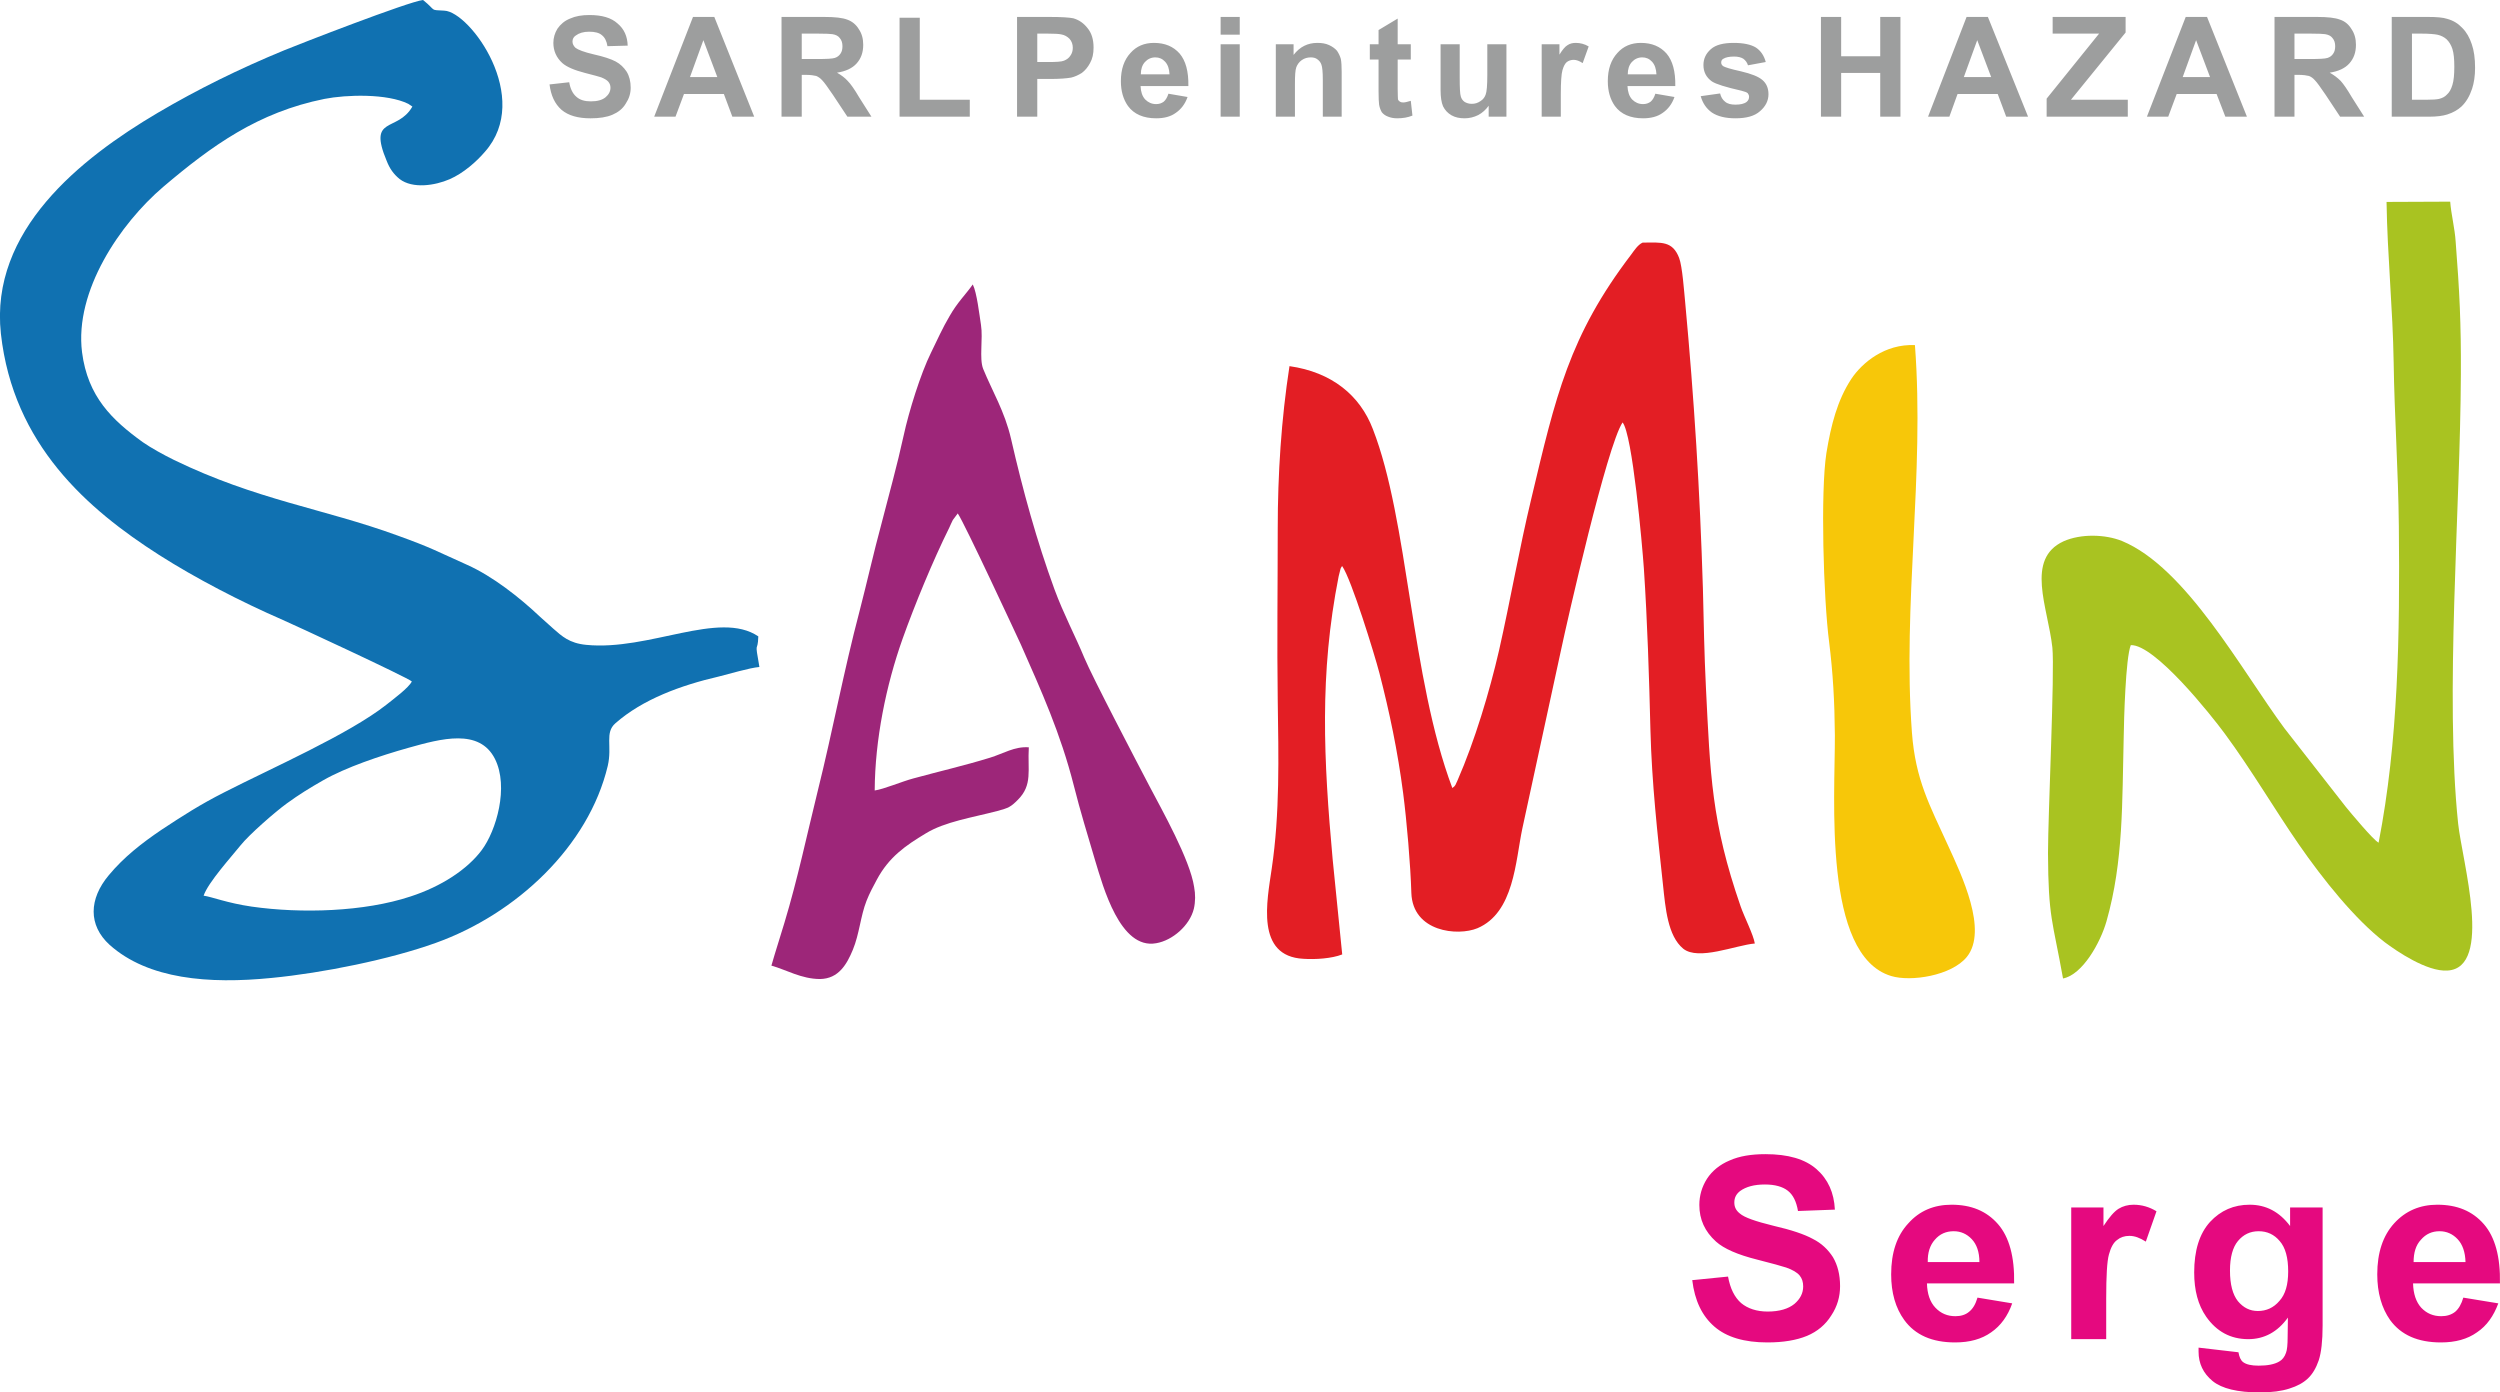
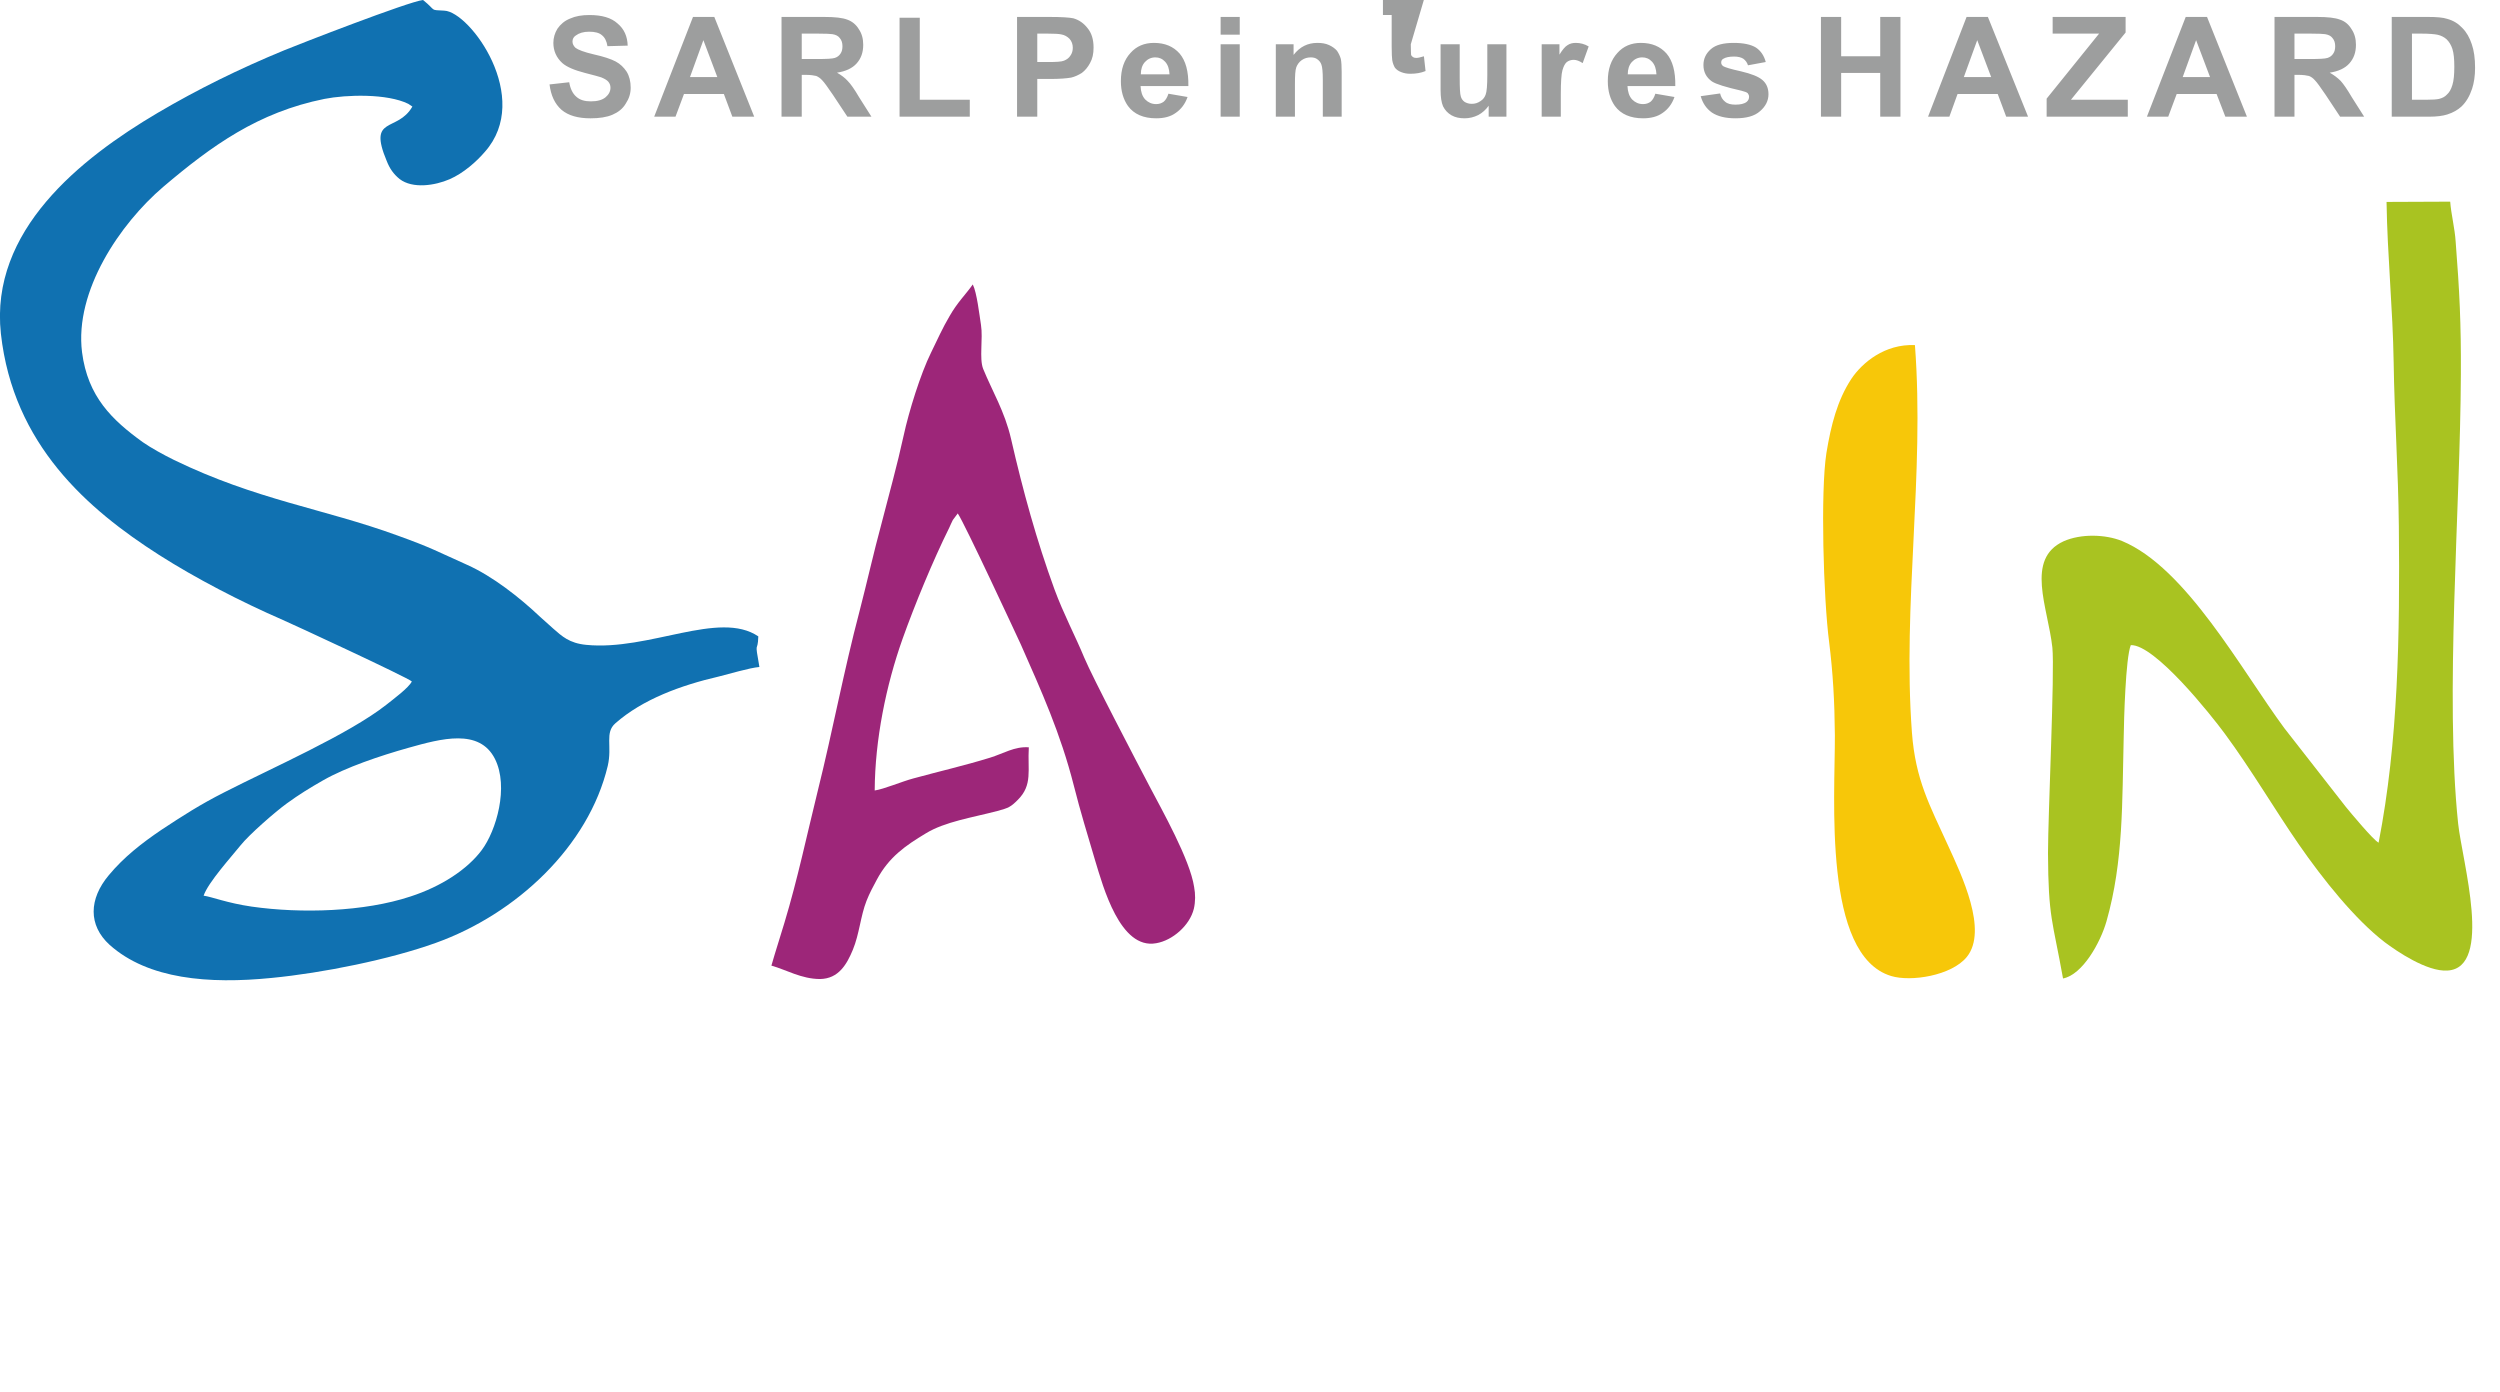
<svg xmlns="http://www.w3.org/2000/svg" xml:space="preserve" width="107.768mm" height="60.024mm" version="1.1" style="shape-rendering:geometricPrecision; text-rendering:geometricPrecision; image-rendering:optimizeQuality; fill-rule:evenodd; clip-rule:evenodd" viewBox="0 0 9149 5096">
  <defs>
    <style type="text/css">
   
    .fil6 {fill:#9D9E9E}
    .fil4 {fill:#E5097F}
    .fil0 {fill:#E31E24}
    .fil3 {fill:#F7C709}
    .fil2 {fill:#9D2679}
    .fil1 {fill:#A9C321}
    .fil5 {fill:#1071B1}
   
  </style>
  </defs>
  <g id="Plan_x0020_1">
-     <path class="fil0" d="M5315 2884c-153,-407 -160,-978 -291,-1314 -47,-123 -150,-208 -305,-230 -30,194 -43,395 -43,594 0,211 -3,420 0,628 3,208 8,415 -22,617 -17,118 -60,321 116,330 44,3 104,-1 142,-16l-35 -348c-33,-364 -49,-678 22,-1036l7 -28c5,-10 3,-6 6,-9 34,49 118,322 136,391 37,143 67,286 87,440 13,100 27,262 30,365 5,143 170,159 242,129 134,-57 139,-245 164,-364l142 -655c22,-104 168,-747 225,-832 36,42 72,449 78,535 13,198 19,391 24,592 5,193 26,381 46,566 9,84 17,186 74,233 56,45 192,-13 262,-19 -5,-32 -39,-98 -52,-136 -107,-309 -111,-482 -127,-802 -6,-120 -8,-240 -11,-361 -11,-360 -32,-693 -65,-1049 -4,-39 -10,-129 -22,-161 -24,-62 -63,-57 -134,-56 -17,8 -30,28 -41,43 -228,299 -277,520 -366,894 -44,183 -76,369 -118,555 -35,152 -89,332 -152,476 -8,16 -6,19 -19,28z" />
    <path class="fil1" d="M8705 3084c-18,-8 -103,-110 -120,-131l-225 -288c-158,-214 -360,-588 -594,-685 -62,-25 -151,-27 -214,1 -141,65 -57,242 -41,389 9,88 -16,612 -16,752 1,239 17,246 55,459 72,-14 137,-132 159,-209 63,-221 57,-440 63,-672 1,-68 7,-292 26,-339 88,-3 294,256 344,324 96,130 181,275 270,404 90,130 206,275 315,359 44,33 155,109 230,104 168,-10 54,-399 39,-538 -49,-468 8,-1147 10,-1643 1,-191 -5,-305 -19,-486 -3,-49 -17,-103 -20,-147l-233 1c3,196 23,392 26,586 3,202 17,399 19,600 4,401 -2,788 -74,1159z" />
    <path class="fil2" d="M2823 3534c54,15 110,49 178,49 68,-1 98,-54 120,-107 24,-58 28,-123 50,-179 11,-28 25,-54 38,-78 44,-82 104,-124 179,-169 70,-43 171,-58 262,-82 41,-11 49,-15 74,-40 56,-55 36,-109 41,-193 -52,-4 -93,23 -142,38 -94,29 -186,50 -281,76 -41,11 -107,39 -141,44 1,-187 42,-386 102,-555 45,-126 111,-286 171,-407 4,-10 8,-17 13,-28l18 -24c24,34 218,452 231,480 75,170 145,324 194,517 23,92 51,182 78,274 29,95 91,326 223,302 60,-10 123,-65 138,-126 6,-26 6,-54 1,-80 -15,-100 -118,-282 -163,-368 -46,-88 -209,-399 -239,-471 -33,-80 -75,-158 -109,-250 -65,-178 -115,-359 -159,-551 -23,-100 -69,-175 -102,-256 -15,-38 0,-110 -8,-161 -6,-38 -15,-118 -30,-148 -26,37 -56,65 -85,116 -26,44 -45,87 -68,134 -38,77 -81,215 -100,303 -23,106 -54,217 -81,322 -29,107 -53,215 -81,323 -57,216 -98,437 -152,654 -40,162 -74,324 -122,483 -16,54 -33,105 -48,158z" />
    <path class="fil3" d="M7008 1263c-110,-5 -193,64 -233,124 -51,78 -74,168 -91,271 -22,142 -11,531 10,692 14,113 20,217 21,341 1,230 -45,805 206,881 72,22 221,-1 277,-70 78,-97 -19,-299 -69,-408 -67,-147 -119,-240 -132,-413 -35,-471 47,-943 11,-1418z" />
-     <path class="fil4" d="M6193 4685l131 -13c8,44 24,76 48,97 24,20 57,31 97,31 43,0 76,-10 98,-28 21,-18 32,-39 32,-64 0,-16 -4,-29 -13,-40 -9,-11 -26,-21 -49,-29 -15,-5 -51,-15 -106,-29 -72,-18 -122,-40 -151,-66 -41,-37 -61,-81 -61,-134 0,-34 9,-66 28,-96 19,-29 47,-52 83,-67 36,-16 79,-23 131,-23 83,0 145,18 187,55 42,37 64,86 67,148l-135 5c-6,-35 -18,-59 -37,-74 -19,-15 -47,-23 -84,-23 -39,0 -69,8 -91,24 -14,11 -21,24 -21,42 0,16 6,29 20,40 17,15 58,29 123,45 65,15 113,31 144,48 32,16 56,39 74,67 17,29 26,64 26,106 0,38 -10,74 -32,107 -21,34 -51,59 -89,75 -39,16 -87,24 -145,24 -84,0 -149,-19 -194,-58 -45,-39 -72,-95 -81,-170zm1044 64l127 21c-16,46 -42,82 -77,106 -35,25 -79,37 -132,37 -84,0 -146,-27 -186,-82 -32,-44 -48,-100 -48,-167 0,-80 21,-142 63,-187 41,-46 94,-68 158,-68 72,0 128,23 170,71 41,47 61,120 59,217l-319 0c1,38 11,68 31,89 20,21 44,31 73,31 20,0 37,-5 50,-16 14,-11 24,-28 31,-52zm7 -130c0,-37 -10,-65 -28,-84 -18,-19 -40,-29 -66,-29 -28,0 -51,10 -69,31 -18,20 -27,48 -26,82l189 0zm464 282l-128 0 0 -482 118 0 0 68c21,-32 39,-53 55,-63 16,-10 35,-15 55,-15 30,0 58,8 84,24l-39 111c-22,-14 -41,-21 -60,-21 -18,0 -33,5 -45,15 -13,9 -23,27 -30,53 -7,25 -10,79 -10,161l0 149zm338 31l146 17c3,17 8,29 17,36 12,9 31,13 57,13 33,0 58,-5 75,-15 11,-6 20,-17 25,-32 4,-10 6,-30 6,-58l1 -71c-38,53 -87,79 -145,79 -65,0 -116,-28 -154,-82 -30,-43 -44,-97 -44,-162 0,-80 19,-142 58,-185 39,-42 87,-63 145,-63 60,0 109,26 148,78l0 -68 119 0 0 432c0,57 -5,99 -14,127 -10,29 -23,51 -40,67 -17,16 -39,28 -68,37 -28,9 -64,14 -107,14 -82,0 -140,-14 -174,-42 -34,-28 -51,-64 -51,-107 0,-4 0,-9 0,-15zm115 -282c0,51 10,88 29,112 20,24 44,36 73,36 31,0 58,-12 79,-37 22,-24 32,-60 32,-108 0,-50 -10,-87 -31,-111 -20,-24 -46,-36 -77,-36 -31,0 -56,12 -76,36 -19,23 -29,59 -29,108zm854 99l128 21c-17,46 -42,82 -78,106 -35,25 -79,37 -132,37 -84,0 -146,-27 -186,-82 -31,-44 -47,-100 -47,-167 0,-80 21,-142 62,-187 42,-46 95,-68 158,-68 72,0 128,23 170,71 41,47 61,120 59,217l-318 0c1,38 11,68 30,89 20,21 44,31 73,31 20,0 37,-5 51,-16 13,-11 23,-28 30,-52zm8 -130c-1,-37 -11,-65 -29,-84 -18,-19 -40,-29 -66,-29 -27,0 -50,10 -68,31 -19,20 -27,48 -27,82l190 0z" />
    <path class="fil5" d="M1507 2494c-11,23 -68,65 -93,85 -137,108 -422,233 -592,320 -91,46 -154,87 -230,137 -74,50 -139,101 -194,167 -73,87 -76,183 3,255 141,126 363,144 593,121 187,-18 433,-68 600,-128 296,-106 560,-354 630,-648 17,-73 -12,-121 28,-156 100,-88 240,-139 378,-171 37,-9 113,-32 149,-35 -19,-107 -6,-46 -4,-112 -143,-97 -400,54 -630,31 -62,-6 -89,-32 -120,-59l-48 -43c-75,-71 -174,-149 -268,-191 -112,-50 -129,-62 -254,-107 -271,-99 -517,-130 -819,-277 -35,-17 -84,-44 -114,-65 -112,-81 -201,-166 -222,-329 -28,-224 139,-470 297,-605 178,-151 347,-273 590,-322 81,-16 230,-20 307,18l15 10c-55,96 -164,32 -94,199 11,28 25,48 47,66 48,37 130,24 183,1 51,-22 99,-65 129,-100 176,-198 -54,-513 -148,-517 -56,-3 -27,2 -78,-39 -54,6 -457,163 -508,184 -165,68 -317,143 -463,229 -283,167 -615,431 -574,808 45,407 318,643 579,810 135,86 297,170 453,238 24,10 456,210 472,225zm-762 784c16,-48 103,-144 135,-184 31,-39 127,-123 170,-154 44,-32 83,-56 132,-84 84,-48 209,-90 312,-119 121,-34 260,-72 317,40 52,103 5,263 -48,334 -52,70 -147,133 -261,170 -169,56 -399,63 -581,37 -90,-13 -146,-36 -176,-40z" />
-     <path class="fil6" d="M8827 123l0 242 54 0c21,0 36,-1 45,-3 12,-3 22,-8 29,-16 8,-7 15,-18 20,-35 5,-16 7,-38 7,-67 0,-28 -2,-49 -7,-65 -5,-15 -12,-26 -21,-35 -9,-8 -20,-14 -34,-17 -10,-2 -30,-4 -60,-4l-33 0zm-74 -61l134 0c30,0 54,2 69,7 22,6 40,17 55,33 16,16 27,36 35,60 8,23 12,52 12,86 0,30 -4,56 -11,77 -9,27 -22,49 -39,65 -13,12 -30,22 -52,29 -16,5 -38,8 -65,8l-138 0 0 -365zm-356 154l55 0c35,0 57,-1 66,-4 9,-3 16,-8 21,-16 5,-7 7,-16 7,-27 0,-12 -3,-22 -10,-30 -6,-8 -15,-12 -27,-14 -6,-1 -24,-2 -54,-2l-58 0 0 93zm-73 211l0 -365 155 0c39,0 67,3 85,10 18,6 32,18 42,35 11,16 16,35 16,57 0,28 -8,50 -24,68 -16,18 -40,29 -72,34 16,9 29,19 40,30 10,11 24,31 41,60l45 71 -88 0 -53 -80c-19,-28 -32,-46 -39,-53 -7,-8 -14,-13 -22,-16 -8,-2 -21,-4 -38,-4l-15 0 0 153 -73 0zm-236 -145l-51 -135 -49 135 100 0zm135 145l-79 0 -32 -83 -146 0 -31 83 -78 0 142 -365 78 0 146 365zm-733 0l0 -66 192 -238 -170 0 0 -61 267 0 0 57 -200 246 208 0 0 62 -297 0zm-203 -145l-51 -135 -49 135 100 0zm135 145l-80 0 -31 -83 -147 0 -30 83 -78 0 141 -365 78 0 147 365zm-758 0l0 -365 74 0 0 144 143 0 0 -144 74 0 0 365 -74 0 0 -160 -143 0 0 160 -74 0zm-440 -75l71 -10c3,13 9,23 18,30 9,8 22,11 38,11 18,0 32,-3 41,-10 6,-5 9,-11 9,-19 0,-5 -2,-9 -5,-13 -3,-3 -11,-6 -23,-9 -57,-13 -93,-24 -108,-34 -21,-15 -31,-35 -31,-60 0,-23 9,-42 27,-58 18,-16 46,-23 84,-23 36,0 63,6 81,17 18,12 30,30 36,53l-65 12c-3,-10 -9,-18 -17,-24 -8,-5 -19,-8 -34,-8 -18,0 -31,3 -39,8 -6,3 -8,8 -8,14 0,5 2,9 7,13 6,4 28,11 65,19 38,9 64,19 79,32 14,12 22,29 22,52 0,24 -11,45 -31,62 -20,18 -50,26 -90,26 -36,0 -65,-7 -86,-21 -21,-15 -34,-35 -41,-60zm-162 -80c-1,-20 -6,-35 -16,-46 -10,-11 -22,-16 -36,-16 -15,0 -28,6 -38,17 -10,11 -15,26 -15,45l105 0zm-4 71l70 12c-9,26 -24,45 -43,58 -19,14 -44,20 -72,20 -46,0 -81,-15 -103,-45 -17,-24 -26,-54 -26,-91 0,-44 12,-78 35,-103 22,-25 51,-37 86,-37 40,0 71,13 94,39 22,26 33,65 32,119l-175 0c1,21 6,37 17,49 11,11 24,17 40,17 11,0 20,-3 28,-9 7,-6 13,-16 17,-29zm-346 84l-70 0 0 -265 65 0 0 38c11,-18 21,-30 30,-35 9,-6 19,-8 30,-8 16,0 32,4 47,13l-22 61c-12,-8 -23,-12 -33,-12 -10,0 -18,3 -25,8 -7,6 -12,16 -16,30 -4,14 -6,43 -6,88l0 82zm-264 0l0 -40c-10,14 -23,26 -38,34 -16,8 -33,12 -50,12 -18,0 -34,-3 -48,-11 -14,-8 -24,-19 -31,-33 -6,-14 -9,-34 -9,-59l0 -168 70 0 0 122c0,37 1,60 4,69 2,8 7,15 14,20 7,4 15,7 26,7 12,0 22,-3 32,-10 10,-6 16,-15 19,-24 4,-10 6,-34 6,-72l0 -112 70 0 0 265 -65 0zm-285 -265l0 56 -48 0 0 107c0,22 1,34 1,38 1,4 3,6 7,9 3,2 7,3 12,3 6,0 15,-2 28,-6l6 54c-17,7 -35,10 -56,10 -12,0 -23,-2 -33,-6 -11,-4 -18,-10 -23,-16 -4,-7 -8,-16 -10,-28 -1,-8 -2,-24 -2,-49l0 -116 -32 0 0 -56 32 0 0 -52 70 -42 0 94 48 0zm-253 265l-69 0 0 -135c0,-29 -2,-47 -5,-55 -3,-9 -8,-15 -15,-20 -6,-5 -15,-7 -24,-7 -12,0 -23,3 -33,10 -10,7 -16,16 -20,26 -4,11 -5,32 -5,61l0 120 -70 0 0 -265 65 0 0 39c23,-30 52,-44 87,-44 16,0 30,2 43,8 13,6 22,13 29,21 6,9 11,19 14,30 2,11 3,26 3,47l0 164zm-443 0l0 -265 70 0 0 265 -70 0zm0 -300l0 -65 70 0 0 65 -70 0zm-187 145c-1,-20 -6,-35 -16,-46 -10,-11 -22,-16 -36,-16 -15,0 -28,6 -38,17 -10,11 -15,26 -15,45l105 0zm-4 71l70 12c-9,26 -24,45 -43,58 -19,14 -43,20 -72,20 -46,0 -81,-15 -103,-45 -17,-24 -26,-54 -26,-91 0,-44 12,-78 35,-103 22,-25 51,-37 86,-37 40,0 71,13 94,39 22,26 33,65 32,119l-175 0c1,21 6,37 17,49 11,11 24,17 40,17 11,0 20,-3 28,-9 7,-6 13,-16 17,-29zm-480 -220l0 104 40 0c29,0 49,-1 58,-5 10,-4 18,-10 23,-18 6,-8 9,-18 9,-29 0,-13 -4,-24 -12,-33 -8,-8 -18,-14 -30,-16 -8,-2 -26,-3 -52,-3l-36 0zm-74 304l0 -365 118 0c45,0 74,2 88,5 21,6 38,18 52,36 15,18 22,42 22,71 0,23 -4,41 -13,57 -8,15 -18,27 -30,36 -13,8 -26,14 -39,17 -17,3 -43,5 -76,5l-48 0 0 138 -74 0zm-430 0l0 -362 74 0 0 300 183 0 0 62 -257 0zm-358 -211l55 0c35,0 57,-1 66,-4 9,-3 16,-8 21,-16 5,-7 7,-16 7,-27 0,-12 -3,-22 -10,-30 -6,-8 -15,-12 -27,-14 -6,-1 -24,-2 -54,-2l-58 0 0 93zm-74 211l0 -365 156 0c39,0 67,3 85,10 17,6 32,18 42,35 11,16 16,35 16,57 0,28 -8,50 -24,68 -16,18 -40,29 -72,34 16,9 29,19 39,30 11,11 25,31 42,60l45 71 -88 0 -53 -80c-19,-28 -32,-46 -39,-53 -7,-8 -15,-13 -22,-16 -8,-2 -21,-4 -38,-4l-15 0 0 153 -74 0zm-235 -145l-51 -135 -49 135 100 0zm135 145l-80 0 -31 -83 -146 0 -31 83 -78 0 142 -365 78 0 146 365zm-749 -118l72 -8c4,24 13,42 26,53 13,12 31,17 53,17 24,0 42,-5 54,-15 12,-10 18,-22 18,-35 0,-9 -3,-16 -8,-22 -5,-6 -14,-11 -26,-16 -9,-3 -28,-8 -59,-16 -39,-10 -67,-22 -83,-36 -22,-20 -33,-45 -33,-74 0,-18 5,-36 15,-52 11,-16 26,-29 46,-37 20,-9 43,-13 71,-13 46,0 80,10 103,31 24,20 36,47 37,81l-74 2c-3,-19 -10,-32 -20,-40 -10,-9 -26,-13 -47,-13 -21,0 -37,5 -49,14 -8,5 -12,13 -12,22 0,9 4,16 11,23 9,7 32,16 67,24 36,8 63,17 80,26 17,9 30,22 40,37 10,16 15,36 15,59 0,21 -6,40 -18,58 -11,19 -28,32 -49,41 -21,9 -48,13 -80,13 -46,0 -81,-10 -106,-31 -25,-22 -39,-53 -44,-93z" />
+     <path class="fil6" d="M8827 123l0 242 54 0c21,0 36,-1 45,-3 12,-3 22,-8 29,-16 8,-7 15,-18 20,-35 5,-16 7,-38 7,-67 0,-28 -2,-49 -7,-65 -5,-15 -12,-26 -21,-35 -9,-8 -20,-14 -34,-17 -10,-2 -30,-4 -60,-4l-33 0zm-74 -61l134 0c30,0 54,2 69,7 22,6 40,17 55,33 16,16 27,36 35,60 8,23 12,52 12,86 0,30 -4,56 -11,77 -9,27 -22,49 -39,65 -13,12 -30,22 -52,29 -16,5 -38,8 -65,8l-138 0 0 -365zm-356 154l55 0c35,0 57,-1 66,-4 9,-3 16,-8 21,-16 5,-7 7,-16 7,-27 0,-12 -3,-22 -10,-30 -6,-8 -15,-12 -27,-14 -6,-1 -24,-2 -54,-2l-58 0 0 93zm-73 211l0 -365 155 0c39,0 67,3 85,10 18,6 32,18 42,35 11,16 16,35 16,57 0,28 -8,50 -24,68 -16,18 -40,29 -72,34 16,9 29,19 40,30 10,11 24,31 41,60l45 71 -88 0 -53 -80c-19,-28 -32,-46 -39,-53 -7,-8 -14,-13 -22,-16 -8,-2 -21,-4 -38,-4l-15 0 0 153 -73 0zm-236 -145l-51 -135 -49 135 100 0zm135 145l-79 0 -32 -83 -146 0 -31 83 -78 0 142 -365 78 0 146 365zm-733 0l0 -66 192 -238 -170 0 0 -61 267 0 0 57 -200 246 208 0 0 62 -297 0zm-203 -145l-51 -135 -49 135 100 0zm135 145l-80 0 -31 -83 -147 0 -30 83 -78 0 141 -365 78 0 147 365zm-758 0l0 -365 74 0 0 144 143 0 0 -144 74 0 0 365 -74 0 0 -160 -143 0 0 160 -74 0zm-440 -75l71 -10c3,13 9,23 18,30 9,8 22,11 38,11 18,0 32,-3 41,-10 6,-5 9,-11 9,-19 0,-5 -2,-9 -5,-13 -3,-3 -11,-6 -23,-9 -57,-13 -93,-24 -108,-34 -21,-15 -31,-35 -31,-60 0,-23 9,-42 27,-58 18,-16 46,-23 84,-23 36,0 63,6 81,17 18,12 30,30 36,53l-65 12c-3,-10 -9,-18 -17,-24 -8,-5 -19,-8 -34,-8 -18,0 -31,3 -39,8 -6,3 -8,8 -8,14 0,5 2,9 7,13 6,4 28,11 65,19 38,9 64,19 79,32 14,12 22,29 22,52 0,24 -11,45 -31,62 -20,18 -50,26 -90,26 -36,0 -65,-7 -86,-21 -21,-15 -34,-35 -41,-60zm-162 -80c-1,-20 -6,-35 -16,-46 -10,-11 -22,-16 -36,-16 -15,0 -28,6 -38,17 -10,11 -15,26 -15,45l105 0zm-4 71l70 12c-9,26 -24,45 -43,58 -19,14 -44,20 -72,20 -46,0 -81,-15 -103,-45 -17,-24 -26,-54 -26,-91 0,-44 12,-78 35,-103 22,-25 51,-37 86,-37 40,0 71,13 94,39 22,26 33,65 32,119l-175 0c1,21 6,37 17,49 11,11 24,17 40,17 11,0 20,-3 28,-9 7,-6 13,-16 17,-29zm-346 84l-70 0 0 -265 65 0 0 38c11,-18 21,-30 30,-35 9,-6 19,-8 30,-8 16,0 32,4 47,13l-22 61c-12,-8 -23,-12 -33,-12 -10,0 -18,3 -25,8 -7,6 -12,16 -16,30 -4,14 -6,43 -6,88l0 82zm-264 0l0 -40c-10,14 -23,26 -38,34 -16,8 -33,12 -50,12 -18,0 -34,-3 -48,-11 -14,-8 -24,-19 -31,-33 -6,-14 -9,-34 -9,-59l0 -168 70 0 0 122c0,37 1,60 4,69 2,8 7,15 14,20 7,4 15,7 26,7 12,0 22,-3 32,-10 10,-6 16,-15 19,-24 4,-10 6,-34 6,-72l0 -112 70 0 0 265 -65 0zm-285 -265c0,22 1,34 1,38 1,4 3,6 7,9 3,2 7,3 12,3 6,0 15,-2 28,-6l6 54c-17,7 -35,10 -56,10 -12,0 -23,-2 -33,-6 -11,-4 -18,-10 -23,-16 -4,-7 -8,-16 -10,-28 -1,-8 -2,-24 -2,-49l0 -116 -32 0 0 -56 32 0 0 -52 70 -42 0 94 48 0zm-253 265l-69 0 0 -135c0,-29 -2,-47 -5,-55 -3,-9 -8,-15 -15,-20 -6,-5 -15,-7 -24,-7 -12,0 -23,3 -33,10 -10,7 -16,16 -20,26 -4,11 -5,32 -5,61l0 120 -70 0 0 -265 65 0 0 39c23,-30 52,-44 87,-44 16,0 30,2 43,8 13,6 22,13 29,21 6,9 11,19 14,30 2,11 3,26 3,47l0 164zm-443 0l0 -265 70 0 0 265 -70 0zm0 -300l0 -65 70 0 0 65 -70 0zm-187 145c-1,-20 -6,-35 -16,-46 -10,-11 -22,-16 -36,-16 -15,0 -28,6 -38,17 -10,11 -15,26 -15,45l105 0zm-4 71l70 12c-9,26 -24,45 -43,58 -19,14 -43,20 -72,20 -46,0 -81,-15 -103,-45 -17,-24 -26,-54 -26,-91 0,-44 12,-78 35,-103 22,-25 51,-37 86,-37 40,0 71,13 94,39 22,26 33,65 32,119l-175 0c1,21 6,37 17,49 11,11 24,17 40,17 11,0 20,-3 28,-9 7,-6 13,-16 17,-29zm-480 -220l0 104 40 0c29,0 49,-1 58,-5 10,-4 18,-10 23,-18 6,-8 9,-18 9,-29 0,-13 -4,-24 -12,-33 -8,-8 -18,-14 -30,-16 -8,-2 -26,-3 -52,-3l-36 0zm-74 304l0 -365 118 0c45,0 74,2 88,5 21,6 38,18 52,36 15,18 22,42 22,71 0,23 -4,41 -13,57 -8,15 -18,27 -30,36 -13,8 -26,14 -39,17 -17,3 -43,5 -76,5l-48 0 0 138 -74 0zm-430 0l0 -362 74 0 0 300 183 0 0 62 -257 0zm-358 -211l55 0c35,0 57,-1 66,-4 9,-3 16,-8 21,-16 5,-7 7,-16 7,-27 0,-12 -3,-22 -10,-30 -6,-8 -15,-12 -27,-14 -6,-1 -24,-2 -54,-2l-58 0 0 93zm-74 211l0 -365 156 0c39,0 67,3 85,10 17,6 32,18 42,35 11,16 16,35 16,57 0,28 -8,50 -24,68 -16,18 -40,29 -72,34 16,9 29,19 39,30 11,11 25,31 42,60l45 71 -88 0 -53 -80c-19,-28 -32,-46 -39,-53 -7,-8 -15,-13 -22,-16 -8,-2 -21,-4 -38,-4l-15 0 0 153 -74 0zm-235 -145l-51 -135 -49 135 100 0zm135 145l-80 0 -31 -83 -146 0 -31 83 -78 0 142 -365 78 0 146 365zm-749 -118l72 -8c4,24 13,42 26,53 13,12 31,17 53,17 24,0 42,-5 54,-15 12,-10 18,-22 18,-35 0,-9 -3,-16 -8,-22 -5,-6 -14,-11 -26,-16 -9,-3 -28,-8 -59,-16 -39,-10 -67,-22 -83,-36 -22,-20 -33,-45 -33,-74 0,-18 5,-36 15,-52 11,-16 26,-29 46,-37 20,-9 43,-13 71,-13 46,0 80,10 103,31 24,20 36,47 37,81l-74 2c-3,-19 -10,-32 -20,-40 -10,-9 -26,-13 -47,-13 -21,0 -37,5 -49,14 -8,5 -12,13 -12,22 0,9 4,16 11,23 9,7 32,16 67,24 36,8 63,17 80,26 17,9 30,22 40,37 10,16 15,36 15,59 0,21 -6,40 -18,58 -11,19 -28,32 -49,41 -21,9 -48,13 -80,13 -46,0 -81,-10 -106,-31 -25,-22 -39,-53 -44,-93z" />
  </g>
</svg>